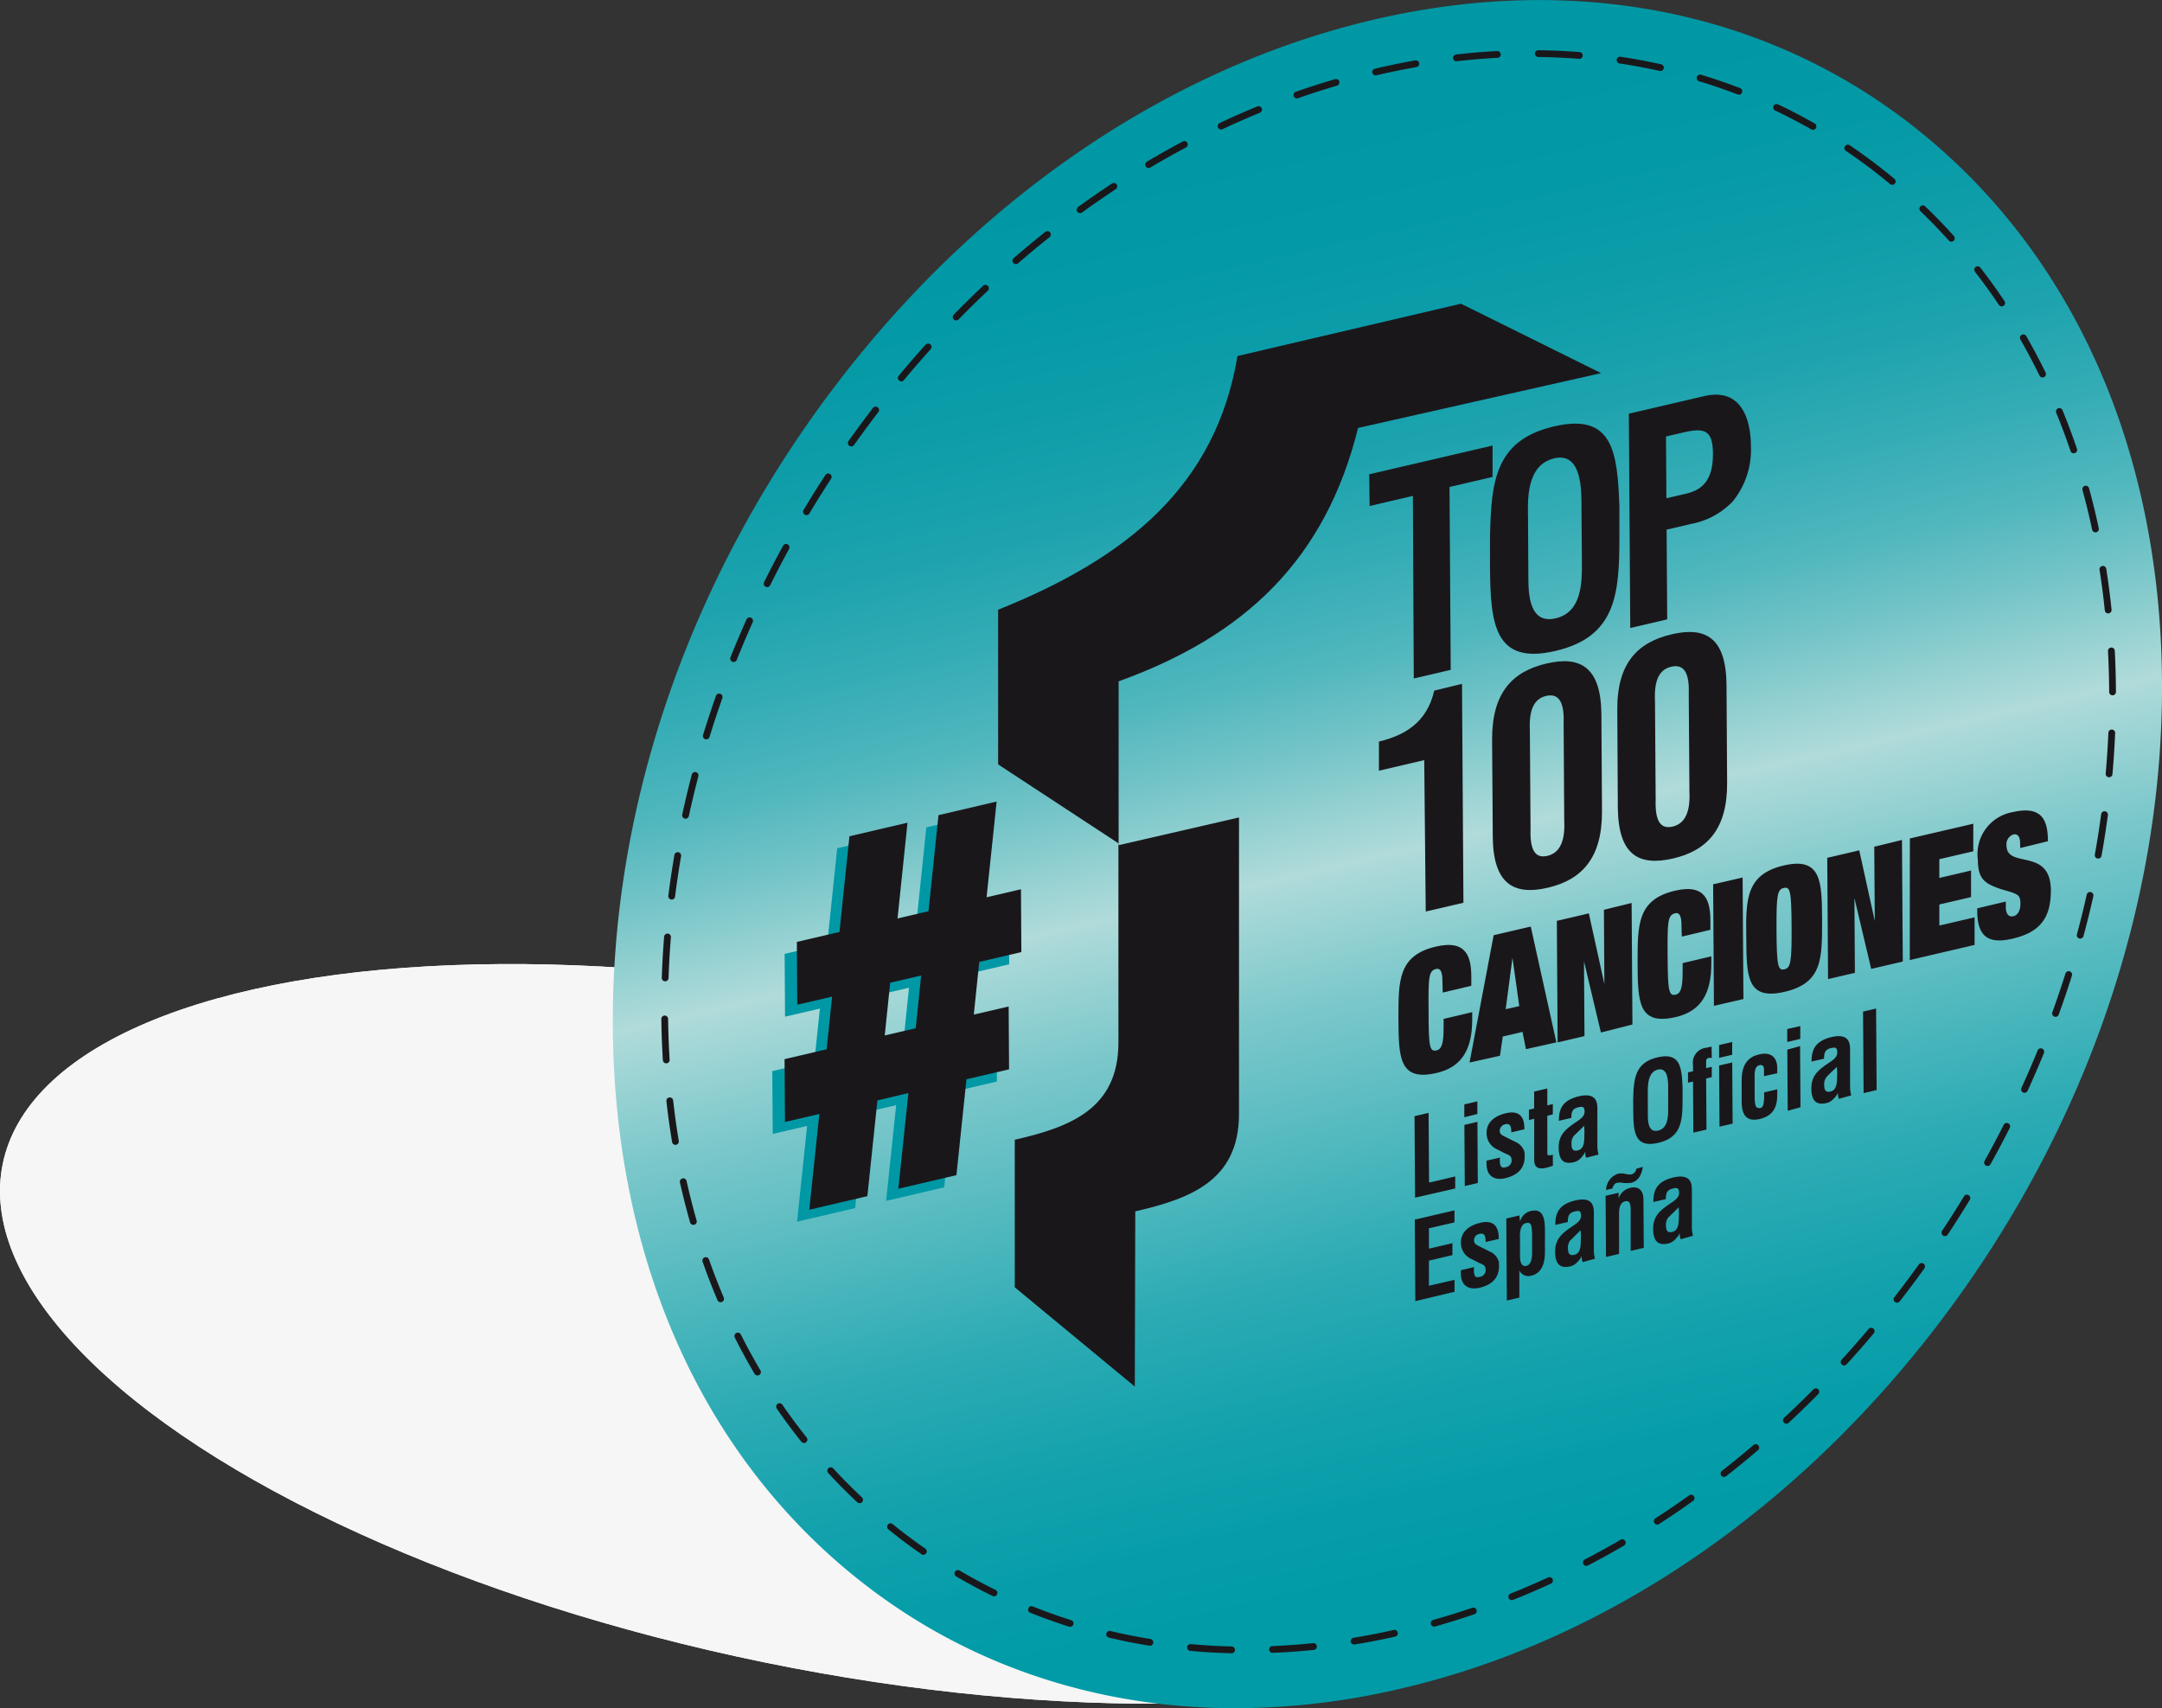
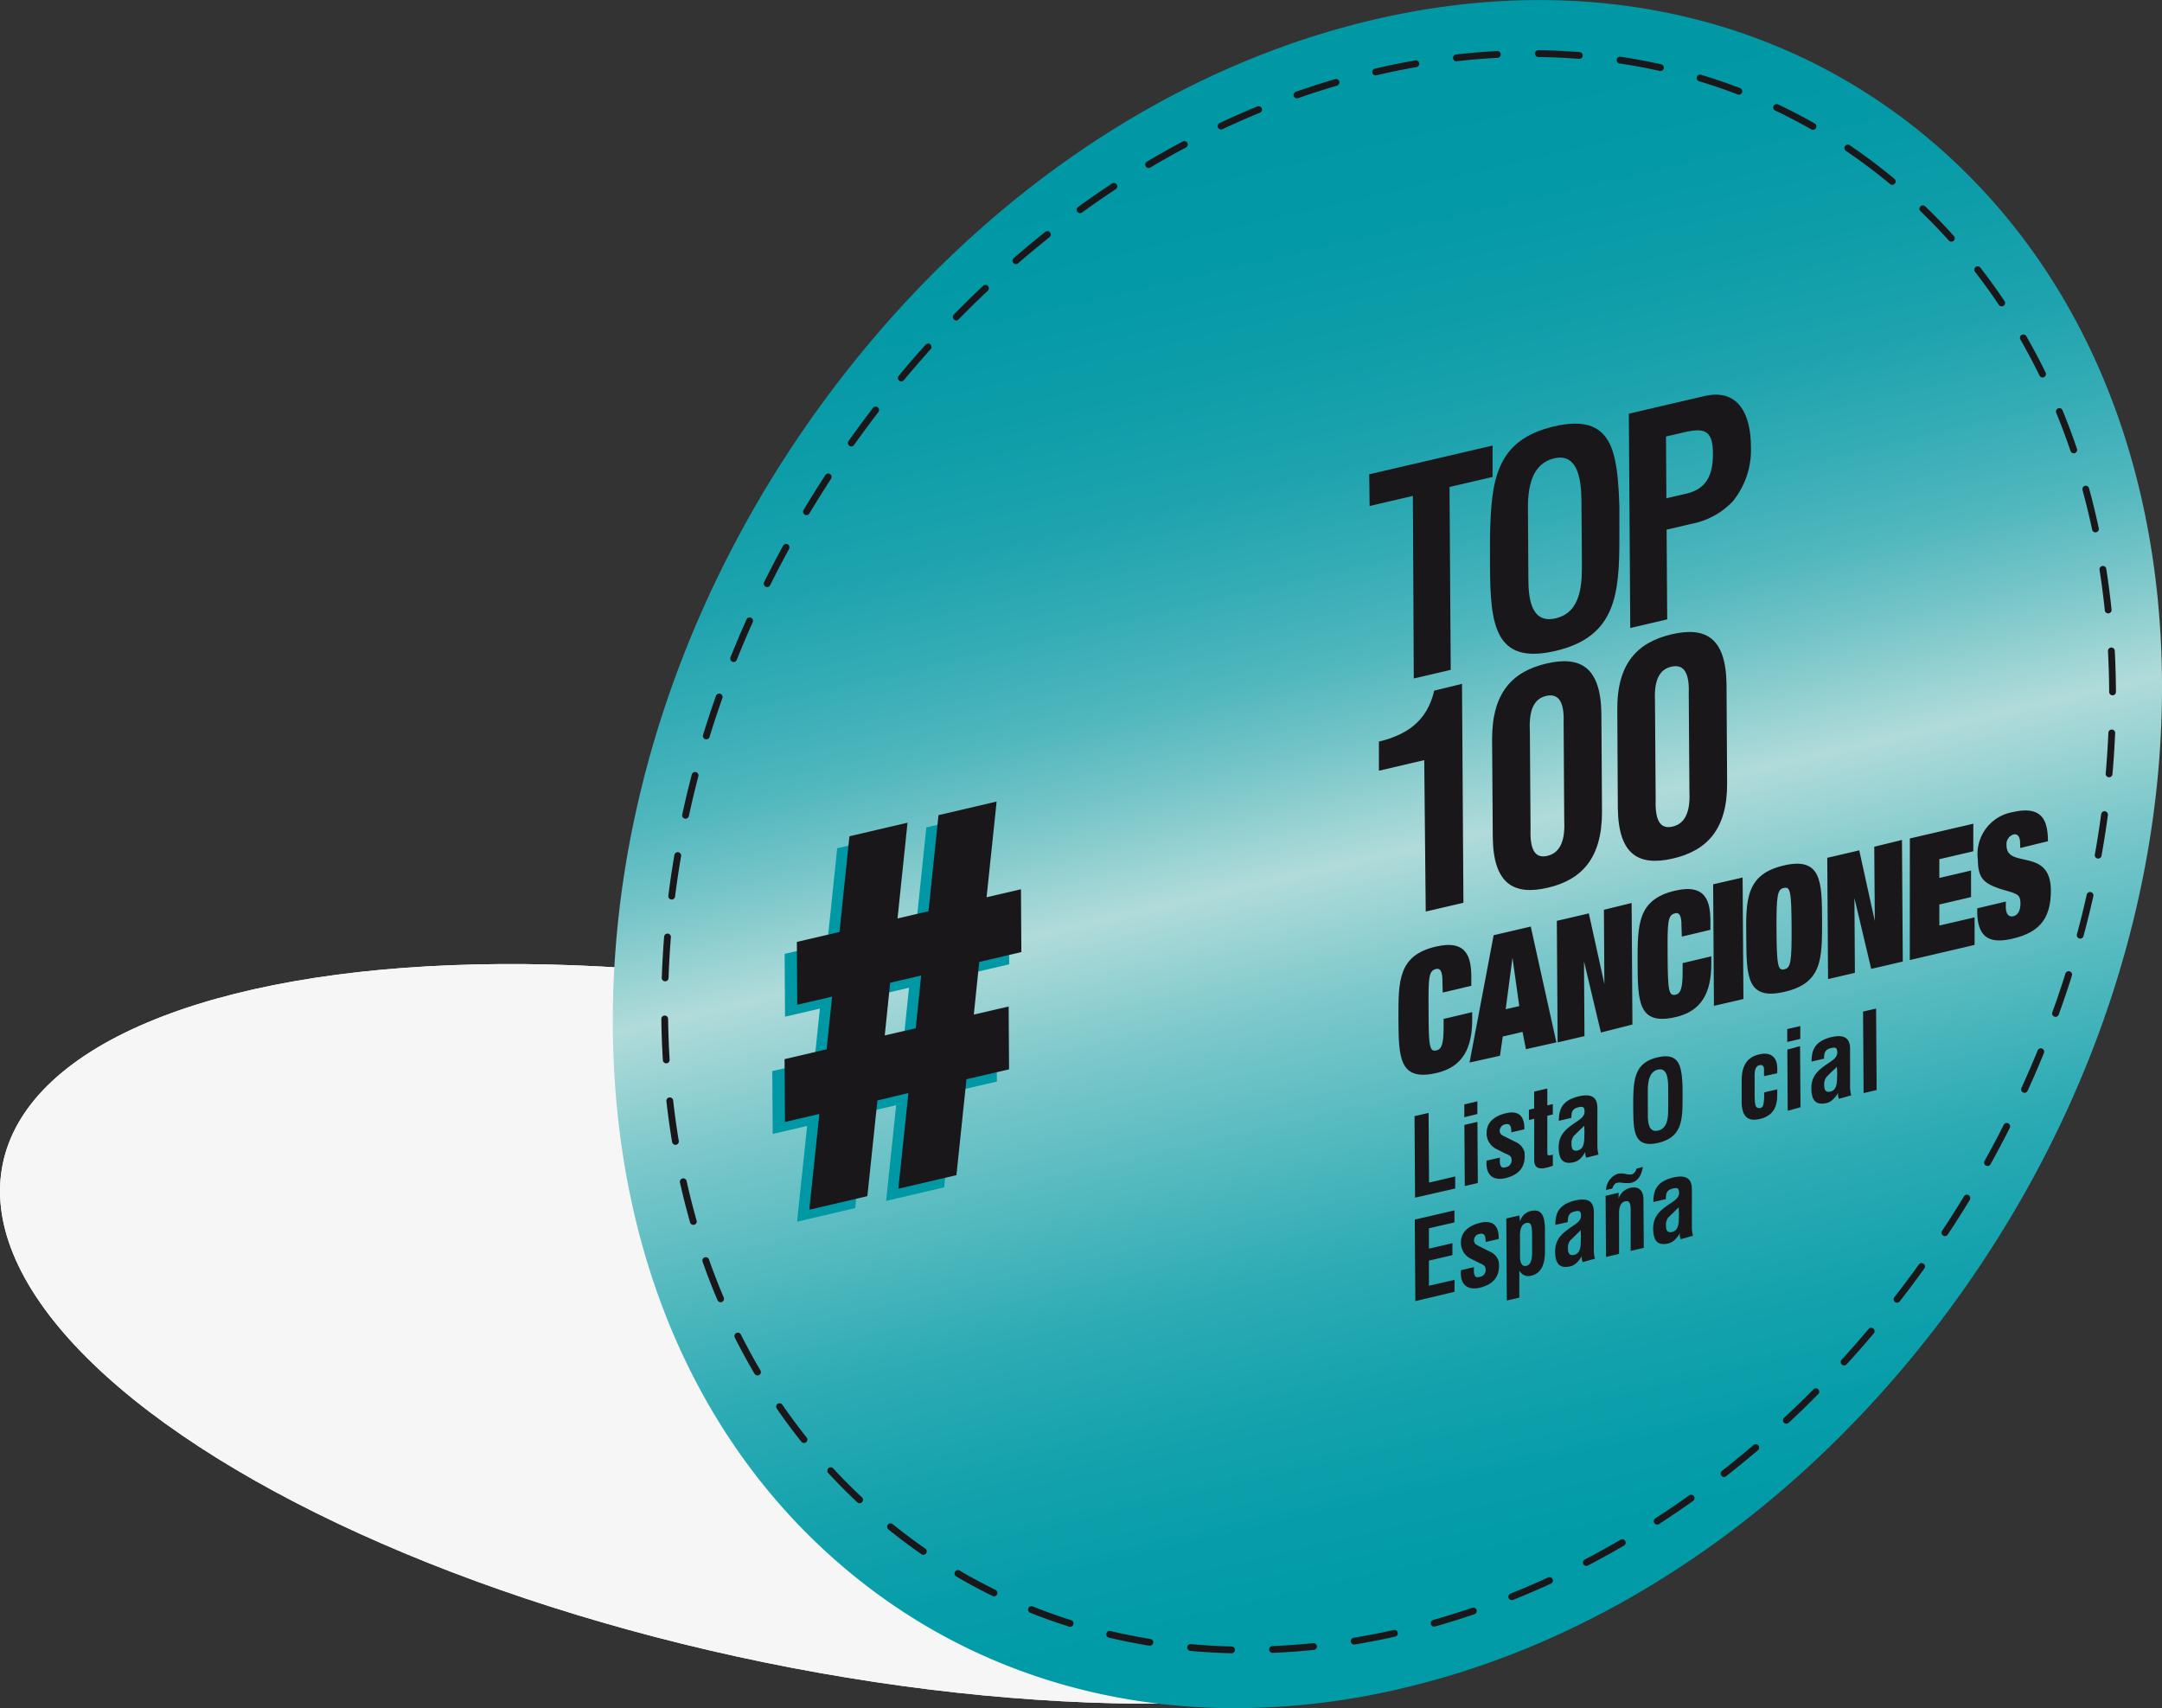
<svg xmlns="http://www.w3.org/2000/svg" viewBox="0 0 318.28 251.47">
  <rect x="0" y="0" width="318.28" height="251.47" fill="#333333" stroke="none" />
  <defs>
    <linearGradient id="bb83e410-1834-4988-8b3c-afe252d3c7e4" x1="231.28" y1="242.81" x2="177.22" y2="8.67" gradientUnits="userSpaceOnUse">
      <stop offset="0.06" stop-color="#009ba7" />
      <stop offset="0.11" stop-color="#059da9" />
      <stop offset="0.18" stop-color="#14a2ad" />
      <stop offset="0.26" stop-color="#2dabb4" />
      <stop offset="0.33" stop-color="#4fb8be" />
      <stop offset="0.42" stop-color="#7cc8cb" />
      <stop offset="0.5" stop-color="#b0dbda" />
      <stop offset="0.52" stop-color="#a0d5d5" />
      <stop offset="0.57" stop-color="#76c5c8" />
      <stop offset="0.62" stop-color="#51b7be" />
      <stop offset="0.68" stop-color="#34acb5" />
      <stop offset="0.74" stop-color="#1da3ae" />
      <stop offset="0.81" stop-color="#0d9da9" />
      <stop offset="0.88" stop-color="#0399a6" />
      <stop offset="0.97" stop-color="#0098a5" />
    </linearGradient>
  </defs>
  <g id="f65ec3e8-1410-4c14-92d9-00f32c63d605" data-name="Capa 2">
    <g id="bc303e94-8096-44b9-bb08-ede635c4b0c8" data-name="Capa 1">
      <ellipse cx="122.44" cy="196.37" rx="49.36" ry="124.57" transform="translate(-94.53 276.86) rotate(-78.41)" fill="#f6f6f6" />
      <ellipse cx="122.44" cy="196.37" rx="49.36" ry="124.57" transform="translate(-94.53 276.86) rotate(-78.41)" fill="#f6f6f6" />
      <path d="M281.81,18.7C260.11,1.6,231.89-4,202.34,2.87c-30.26,7.05-58.58,26.37-79.73,54.39S90,118.59,90.22,151.2c.23,34.25,13.18,63.21,36.47,81.57,15.65,12.34,34.7,18.7,55.2,18.7a106.84,106.84,0,0,0,24.27-2.87c30.26-7,58.58-26.37,79.73-54.39s32.6-61.33,32.39-93.94C318.05,66,305.09,37.06,281.81,18.7Z" fill="url(#bb83e410-1834-4988-8b3c-afe252d3c7e4)" />
      <path d="M276.9,25.36c-20.27-16-46.65-21.23-74.26-14.79-28.29,6.59-54.75,24.65-74.52,50.83s-30.47,57.32-30.27,87.8c.22,32,12.32,59.07,34.09,76.23,14.62,11.53,32.42,17.48,51.58,17.48a100.08,100.08,0,0,0,22.68-2.68c28.29-6.6,54.75-24.65,74.52-50.84S311.19,132.08,311,101.6C310.77,69.59,298.67,42.52,276.9,25.36Z" fill="none" stroke="#1a171b" stroke-linecap="round" stroke-linejoin="round" stroke-dasharray="6.04 6.04" />
      <path d="M201.57,69.82l18.16-4.23,0,4.62-6.34,1.48.18,26.92-5.44,1.27L208,73l-6.37,1.49Z" fill="#1a171b" />
      <path d="M219.35,79c.18-8.09.72-14.2,9.43-16.23s9.33,3.81,9.62,11.79l0,4.5c0,8.41-.49,14.69-9.43,16.77s-9.56-3.92-9.62-12.33ZM225,85.09c0,2.61.24,6.81,4,5.94,3.89-.91,3.9-5.25,3.88-8.28l-.06-8.08c0-2.52.06-8.14-4-7.2-4.27,1-3.89,6.43-3.87,8.87Z" fill="#1a171b" />
      <path d="M240,92.45l-.21-31.55,11.11-2.59c5.21-1.21,6.84,3,6.86,7.38a12,12,0,0,1-2.67,8.12A11.32,11.32,0,0,1,249,77.12l-3.65.85.09,13.21Zm5.32-19.1,2.92-.68c2.37-.56,3.95-2,3.93-5.85,0-3.62-1.35-3.86-4.42-3.14l-2.49.58Z" fill="#1a171b" />
      <path d="M209.67,111.9,203,113.46l0-4.29c3.85-.94,7.06-2.81,8.14-7.5l4.09-1,.21,32.23-5.55,1.29Z" fill="#1a171b" />
      <path d="M219.66,108.79c0-6.83,3-9.94,8-11.11s8,.53,8.09,7.37l.09,14.48c0,6.83-3,10-8,11.16s-8-.58-8.08-7.42ZM225.32,122c-.13,3.65,1,4.32,2.45,4s2.7-1.58,2.51-5.15l-.09-14.48c.13-3.6-1.11-4.26-2.57-3.92s-2.58,1.55-2.4,5.08Z" fill="#1a171b" />
      <path d="M238.09,104.5c-.05-6.83,2.95-9.94,8-11.12s8,.54,8.08,7.37l.09,14.48c.05,6.83-2.95,10-8,11.16s-8-.58-8.09-7.41Zm5.65,13.19c-.13,3.64,1,4.32,2.46,4s2.69-1.57,2.51-5.14l-.1-14.48c.13-3.61-1.1-4.26-2.57-3.92s-2.58,1.54-2.4,5.07Z" fill="#1a171b" />
      <path d="M212.35,144.64c0-.77,0-2.2-.91-2-1.13.26-1.17,1.17-1.13,6.26,0,5.24.15,6,1.21,5.72.7-.17,1-1,1-3.27V150l4.21-1v1.13c0,4.19-1.41,6.93-5.21,7.82-5.58,1.3-5.61-2.28-5.65-8,0-5.54-.06-9.3,5.52-10.6,4.63-1.08,5.19,1.68,5.21,4.46v1.31l-4.21,1Z" fill="#1a171b" />
      <path d="M224.14,151.91l-2.91.68-.41,2.83-4.48,1,3.55-18.75,5.46-1.27,3.77,17.05-4.48,1ZM222.66,141l0,0-1,7.57,2-.46Z" fill="#1a171b" />
      <path d="M236.12,133.93l4.08-1,.12,17.89L235.68,152l-2.49-10.47h0l.07,11-3.95.92-.12-17.89,4.71-1.1,2.29,10.41h0Z" fill="#1a171b" />
      <path d="M247.54,136.44c0-.78,0-2.21-.91-2-1.13.27-1.16,1.18-1.13,6.27s.15,6,1.21,5.71c.7-.16,1-1,1-3.26v-1.38l4.22-1v1.13c0,4.18-1.41,6.93-5.21,7.81-5.58,1.31-5.61-2.28-5.64-8,0-5.54-.07-9.3,5.52-10.6,4.62-1.08,5.18,1.68,5.2,4.46v1.3l-4.21,1Z" fill="#1a171b" />
      <path d="M252.2,130.18l4.34-1,.12,17.89-4.34,1Z" fill="#1a171b" />
      <path d="M262.6,127.41c5.58-1.31,5.61,2.45,5.64,8,0,5.72.07,9.3-5.52,10.6s-5.6-2.28-5.64-8C257,132.47,257,128.71,262.6,127.41Zm0,3.31c-.93.21-1.1,1-1.07,6.24s.22,5.95,1.15,5.74,1.1-1,1.07-6.25S263.56,130.5,262.62,130.72Z" fill="#1a171b" />
      <path d="M275.92,124.65l4.08-1,.12,17.9-4.65,1.08L273,132.21h0l.07,11-3.95.92L269,126.28l4.71-1.1L276,135.59h0Z" fill="#1a171b" />
      <path d="M281.16,123.43l9.34-2.17,0,4.06-5,1.16v2.76l4.67-1.09,0,3.91-4.67,1.09,0,3.1,5.19-1.21,0,4.06-9.54,2.23Z" fill="#1a171b" />
      <path d="M297.39,124.07c0-.76-.29-1.39-1-1.22a1.51,1.51,0,0,0-1,1.59c0,3.56,6.48.22,6.53,6.61,0,4.16-1.64,6.2-5.66,7.14-3.32.77-5.15-.1-5.18-4v-.47l4.21-1v.83c0,.88.34,1.5,1.1,1.33s1.05-1,1.05-1.83c0-1.15-.38-1.32-.95-1.56s-1.37-.41-2.16-.68c-2.35-.81-3.14-1.6-3.16-4.26a6.27,6.27,0,0,1,5.16-7c4.38-1,5.14,1.31,5.16,4.29l-4.08,1Z" fill="#1a171b" />
-       <path d="M199.93,63l35.78-8.07L215.08,44.71l-32.9,7.7c-3.2,19.07-16.12,29.68-35.24,37.35v22.77l17.71,11.62v29.31c0,9.84-7.19,12.47-15.26,14.33v21.72l17.67,14.61.07-25.79c8.06-1.86,15.27-4.5,15.27-14.33V120.34l-17.72,4.08V100.3C183.27,93.6,195.11,82.4,199.93,63Z" fill="#1a171b" fill-rule="evenodd" />
      <path d="M136.37,121.8l8.56-2-1.48,14.09,5.06-1.18.06,9.25-6.2,1.45-.8,7.76,5.13-1.2.06,9.25-6.27,1.46L139,174.79l-8.55,2,1.48-14.09-4.56,1.06-1.48,14.09-8.55,2,1.48-14.1-5.06,1.18-.07-9.25,6.2-1.44.81-7.76-5.13,1.19-.06-9.25,6.27-1.46,1.47-14.09,8.55-2L130.34,137l4.56-1.07Zm-2.55,23.61-4.56,1.06-.8,7.76,4.56-1.06Z" fill="#0098a5" />
      <path d="M138.16,120l8.56-2-1.48,14.09,5.06-1.18.06,9.25-6.2,1.45-.8,7.75,5.13-1.19.06,9.25-6.27,1.46L140.8,173l-8.55,2,1.48-14.09L129.17,162l-1.48,14.09-8.55,2,1.48-14.1-5.06,1.18-.06-9.25,6.19-1.45.81-7.75-5.13,1.19-.06-9.25,6.27-1.46,1.47-14.09,8.55-2-1.47,14.1,4.56-1.07Zm-2.55,23.61-4.56,1.06-.8,7.76,4.56-1.06Z" fill="#1a171b" />
      <path d="M208.32,176.31l-.08-12,2.07-.48.07,10.26,3.85-.9v1.77Z" fill="#1a171b" />
      <path d="M215.57,164.47v-1.89l1.92-.45V164Zm.07,10.13-.06-9,1.92-.45.06,9Z" fill="#1a171b" />
      <path d="M220.82,170.41c-.14,1.7.45,1.51.9,1.41a1,1,0,0,0,.79-1.2c0-.5-.58-.66-1-.85l-1.05-.54a2.59,2.59,0,0,1-1.61-2.48c0-1.4,1-2.44,2.86-2.87s2.74.42,2.7,2.37l-1.92.45c0-1-.23-1.34-.9-1.19a1,1,0,0,0-.81.93c0,.53.36.69.73.87l1.58.79a2.34,2.34,0,0,1,1.33,1.47c.18,1.54-.17,3.26-2.84,3.88-1,.24-2.93.22-2.73-2.59Z" fill="#1a171b" />
      <path d="M228.61,171.61c-1.14.41-2.74.9-2.75-.79l0-6.12-.78.18v-1.52l.77-.18,0-2.49,1.94-.45,0,2.48.81-.19v1.53l-.81.19,0,5.61c0,.37.58.2.81.11Z" fill="#1a171b" />
      <path d="M233.52,170.43a1.65,1.65,0,0,1-.13-.9h0a3.89,3.89,0,0,1-.76,1.05,2.06,2.06,0,0,1-.92.51c-1.55.37-2.24-.32-2.25-2.19,0-2.06,1.33-2.87,2.83-3.9.82-.56,1.11-1,.94-1.73-.09-.38-.38-.37-.9-.25-.88.2-1,.73-1,1.55l-1.84.43c0-1.72.48-3,2.9-3.6,2.62-.62,2.8.84,2.77,2l0,5.34a4.93,4.93,0,0,0,.17,1.23Zm-.3-4.7c-.47.47-1.05,1-1.55,1.52a1.75,1.75,0,0,0-.32,1.17c0,.69.2,1.11.91.94,1.15-.26.93-1.77,1-2.65Z" fill="#1a171b" />
      <path d="M240.43,161.84c.07-3.09.28-5.42,3.6-6.19s3.56,1.45,3.67,4.49v1.72c0,3.21-.19,5.6-3.6,6.39s-3.64-1.49-3.66-4.7Zm2.16,2.34c0,1,.09,2.59,1.51,2.26s1.49-2,1.48-3.15l0-3.08c0-1,0-3.11-1.52-2.75s-1.48,2.45-1.48,3.38Z" fill="#1a171b" />
-       <path d="M252,155.74a1.51,1.51,0,0,0-.43,0,.45.45,0,0,0-.4.45v1.05l.83-.19v1.52l-.83.2.05,7.52-1.93.45-.05-7.52-.74.17v-1.52l.74-.18v-.89a2.2,2.2,0,0,1,2-2.56l.73-.17Zm3-.46-1.92.45,0-1.89,1.93-.45Zm.07,10.13-1.93.45-.06-9,1.93-.45Z" fill="#1a171b" />
      <path d="M259.69,158.42v-1c0-.49-.26-.71-.67-.61-.74.17-.74,1.09-.71,2.19v2.13c0,1.78.16,2,.74,2s.6-.75.66-1.49v-.83l1.93-.45v.83c0,1.89-.7,3.11-2.61,3.55-1.71.4-2.69-.35-2.63-2.77l0-2.94c0-2.53,1.12-3.47,2.58-3.81,1.94-.46,2.66.69,2.66,2V158Z" fill="#1a171b" />
      <path d="M263.11,153.39v-1.9l1.92-.44,0,1.89Zm.07,10.13-.06-9L265,154l.06,9Z" fill="#1a171b" />
      <path d="M270.72,161.76a1.56,1.56,0,0,1-.12-.9h0a3.52,3.52,0,0,1-.77,1,2,2,0,0,1-.92.52c-1.55.36-2.24-.33-2.25-2.19,0-2.06,1.33-2.88,2.84-3.9.81-.56,1.1-1,.93-1.73-.09-.38-.38-.38-.9-.26-.88.21-1,.74-1,1.55l-1.84.43c0-1.71.49-3,2.9-3.6,2.62-.61,2.8.85,2.77,2l0,5.34a4.93,4.93,0,0,0,.17,1.23Zm-.3-4.7c-.47.47-1.05.95-1.55,1.52a1.75,1.75,0,0,0-.32,1.17c0,.69.2,1.11.92.94,1.14-.27.92-1.77,1-2.65Z" fill="#1a171b" />
      <path d="M274.35,160.92l-.08-12,1.92-.45.08,12Z" fill="#1a171b" />
      <path d="M208.36,191.54l-.08-12,5.84-1.36v1.77l-3.76.87,0,3,3.46-.81v1.76l-3.46.81,0,3.7,3.77-.87v1.76Z" fill="#1a171b" />
      <path d="M217,186.54c-.14,1.71.45,1.52.9,1.42a1,1,0,0,0,.79-1.2c0-.51-.58-.67-.95-.85l-1.06-.54a2.59,2.59,0,0,1-1.61-2.49c0-1.39,1-2.43,2.86-2.87s2.74.43,2.71,2.38l-1.93.45c0-1-.23-1.35-.9-1.19a.94.94,0,0,0-.81.93c0,.53.36.68.73.87l1.58.79a2.32,2.32,0,0,1,1.33,1.47c.18,1.53-.17,3.25-2.84,3.87-1,.24-2.93.22-2.73-2.59Z" fill="#1a171b" />
      <path d="M223.77,179.84h0a2.14,2.14,0,0,1,1.67-1.58c1.24-.25,2,.3,2,2.78l0,3.27c0,1.45-.35,3.1-2,3.48a1.47,1.47,0,0,1-1.77-.76h0l0,4-1.84.42-.08-12.07,1.93-.45Zm0,5.13c0,1,.32,1.53.94,1.38s.8-.87.84-1.75l0-3c-.07-.89,0-1.76-.89-1.55s-.93,1.5-.89,2.22Z" fill="#1a171b" />
      <path d="M233,185.8a1.65,1.65,0,0,1-.13-.9h0a3.68,3.68,0,0,1-.76,1,2,2,0,0,1-.92.52c-1.55.37-2.24-.33-2.25-2.19,0-2.06,1.33-2.88,2.83-3.9.82-.56,1.11-1,.94-1.73-.09-.38-.39-.38-.9-.25-.88.2-1,.73-1,1.55l-1.84.42c0-1.71.48-3,2.9-3.59,2.62-.62,2.8.84,2.77,2l0,5.34a4.51,4.51,0,0,0,.17,1.23Zm-.3-4.7c-.47.47-1,1-1.55,1.52a1.75,1.75,0,0,0-.32,1.17c0,.69.2,1.11.91.94,1.15-.26.93-1.77,1-2.65Z" fill="#1a171b" />
      <path d="M238.28,176.44h0a2.37,2.37,0,0,1,1.71-1.57c1.08-.25,1.94.19,1.95,1.71l.05,7.12-1.93.45,0-6c0-.88-.09-1.44-.82-1.3h0c-.65.15-.89.87-.89,1.74l0,6-1.92.45-.06-9,1.92-.45Zm3.57-4.66c-.25,1.69-1.08,2.2-1.72,2.35a5.64,5.64,0,0,1-1.3,0,1.85,1.85,0,0,0-.78,0,.81.81,0,0,0-.31.15,1.79,1.79,0,0,0-.38.69l-.92.21a2.6,2.6,0,0,1,1.68-2.37,2.39,2.39,0,0,1,1.13,0,3.06,3.06,0,0,0,.9.09,1,1,0,0,0,.74-.84Z" fill="#1a171b" />
      <path d="M247.43,182.43a1.65,1.65,0,0,1-.13-.9h0a3.68,3.68,0,0,1-.76,1,2,2,0,0,1-.92.52c-1.55.36-2.24-.33-2.25-2.19,0-2.06,1.33-2.88,2.83-3.9.82-.56,1.11-1,.94-1.73-.09-.38-.39-.38-.9-.25-.88.2-1,.73-1,1.55l-1.84.42c0-1.71.48-3,2.9-3.6,2.62-.61,2.8.85,2.77,2l0,5.34a4.51,4.51,0,0,0,.17,1.23Zm-.3-4.7c-.47.47-1,1-1.55,1.52a1.75,1.75,0,0,0-.32,1.17c0,.69.2,1.11.91.94,1.14-.27.93-1.77,1-2.65Z" fill="#1a171b" />
    </g>
  </g>
</svg>